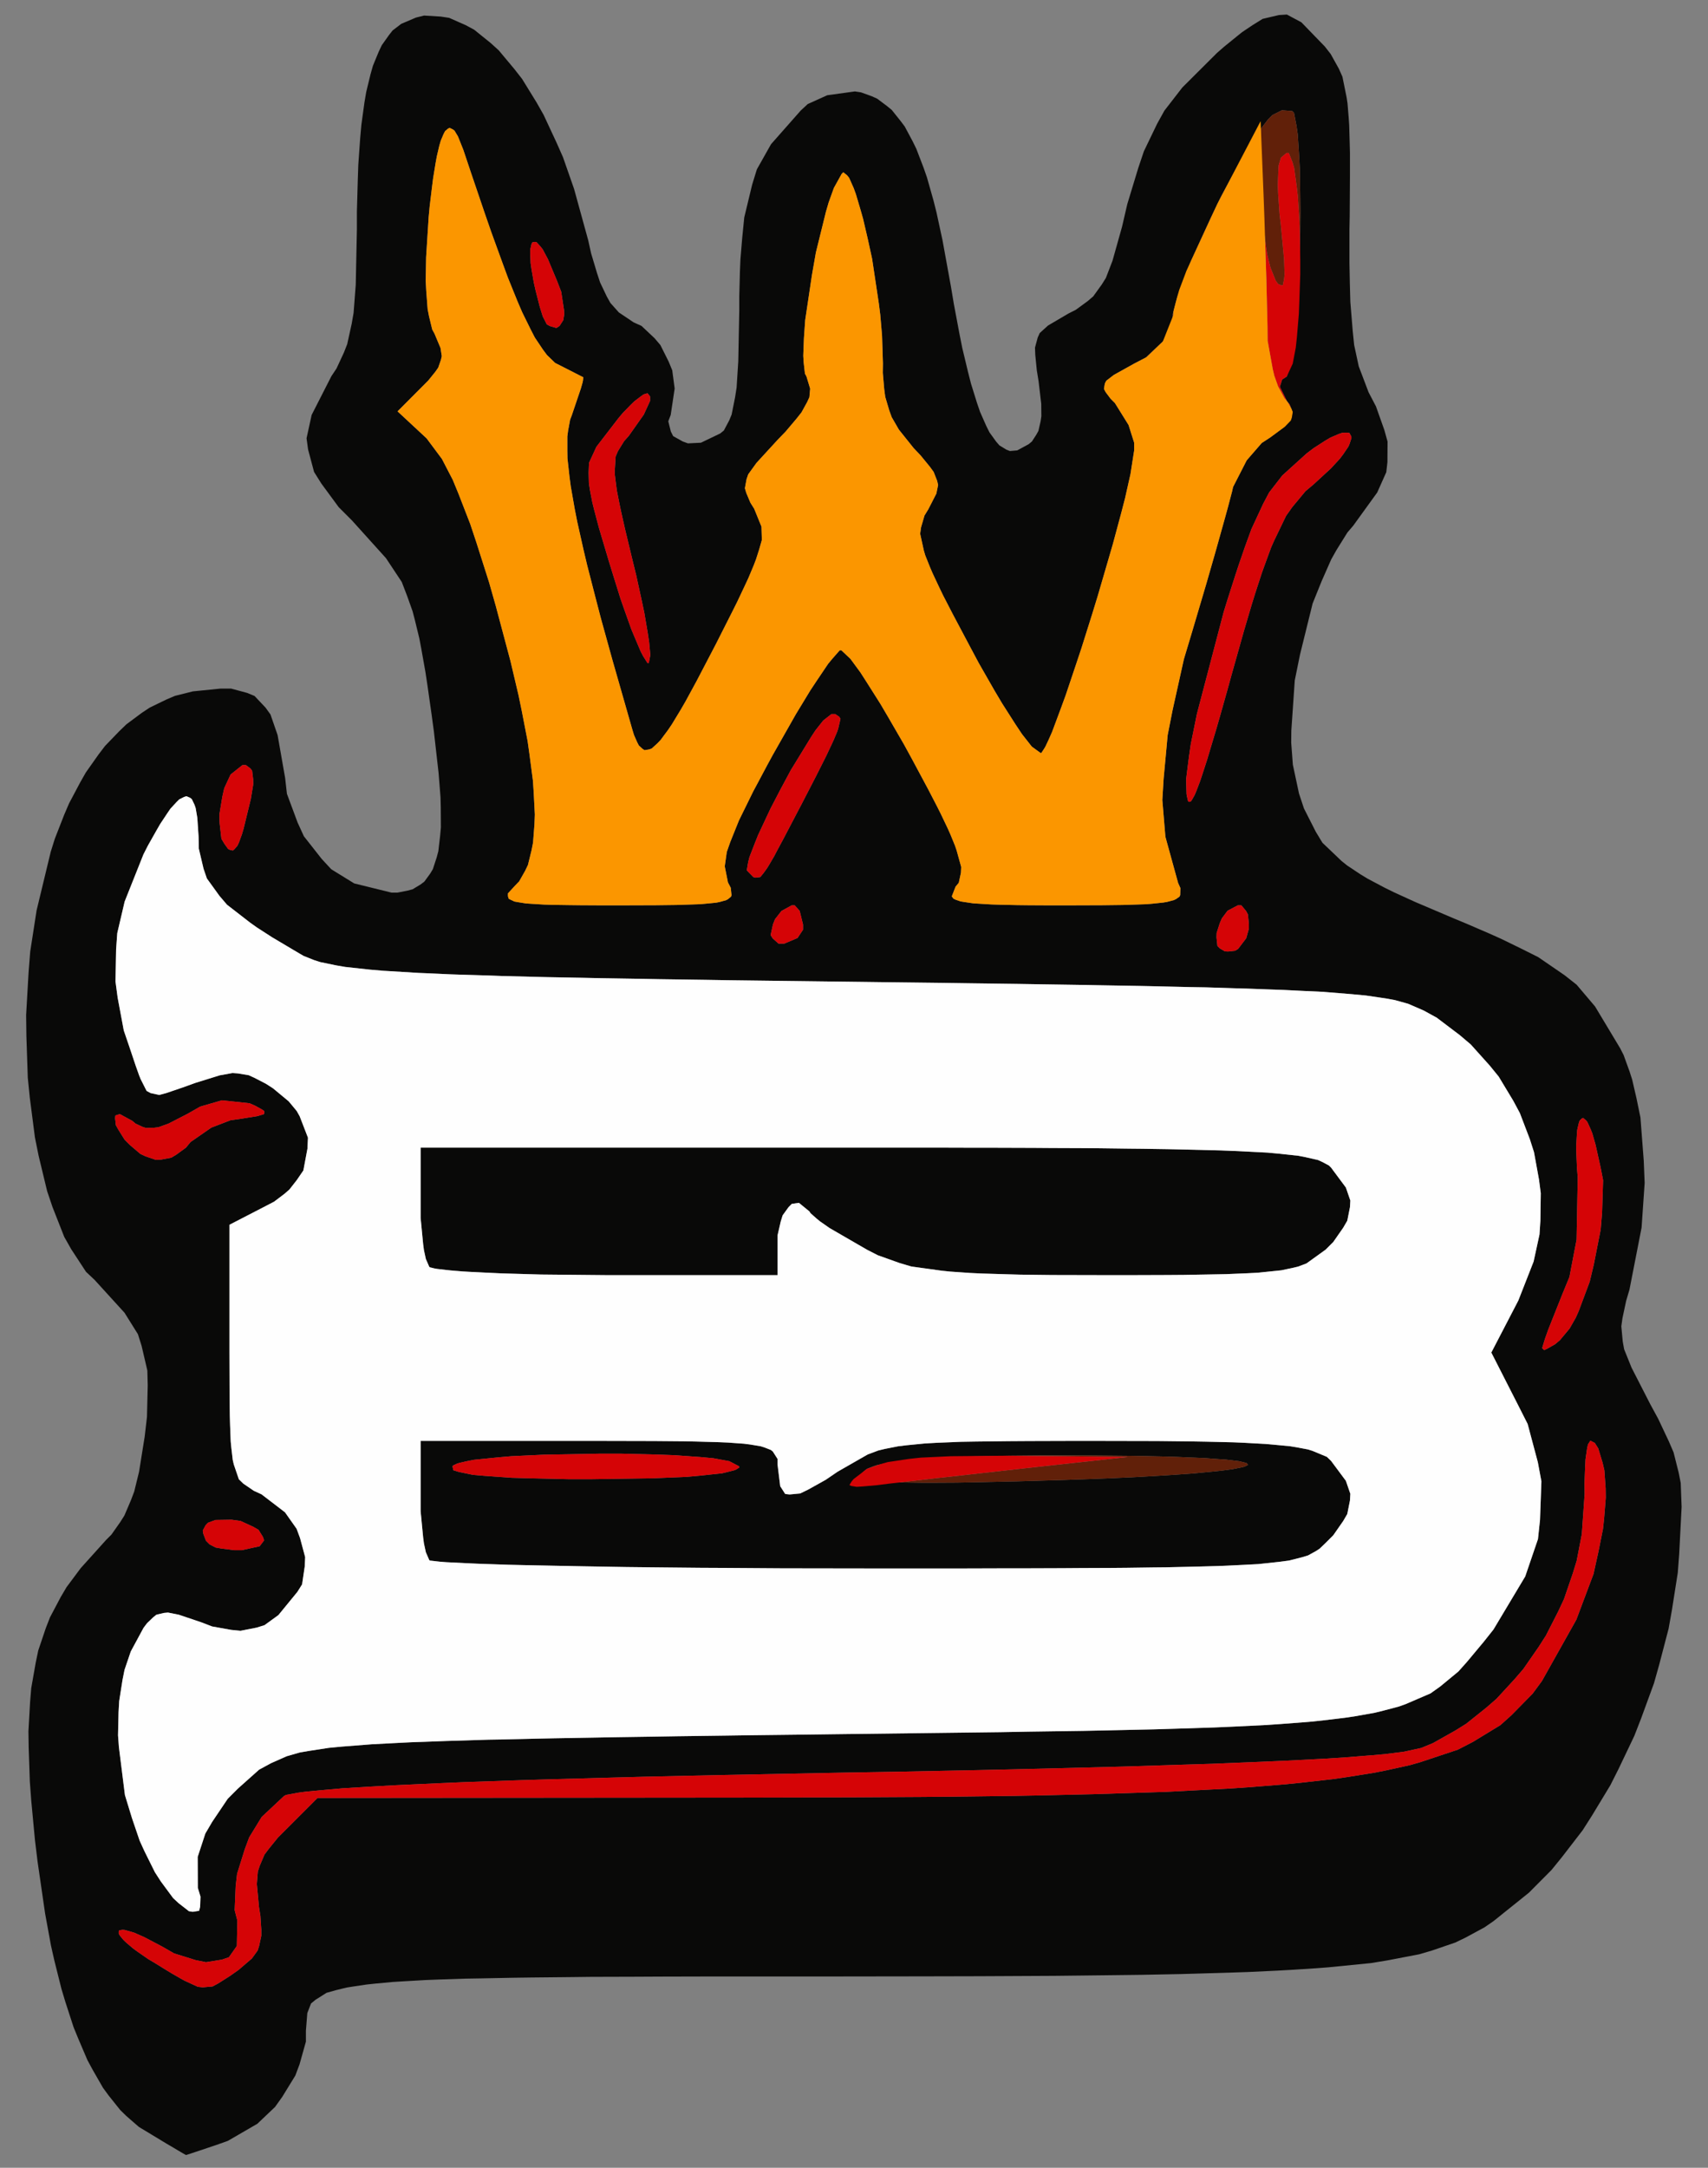
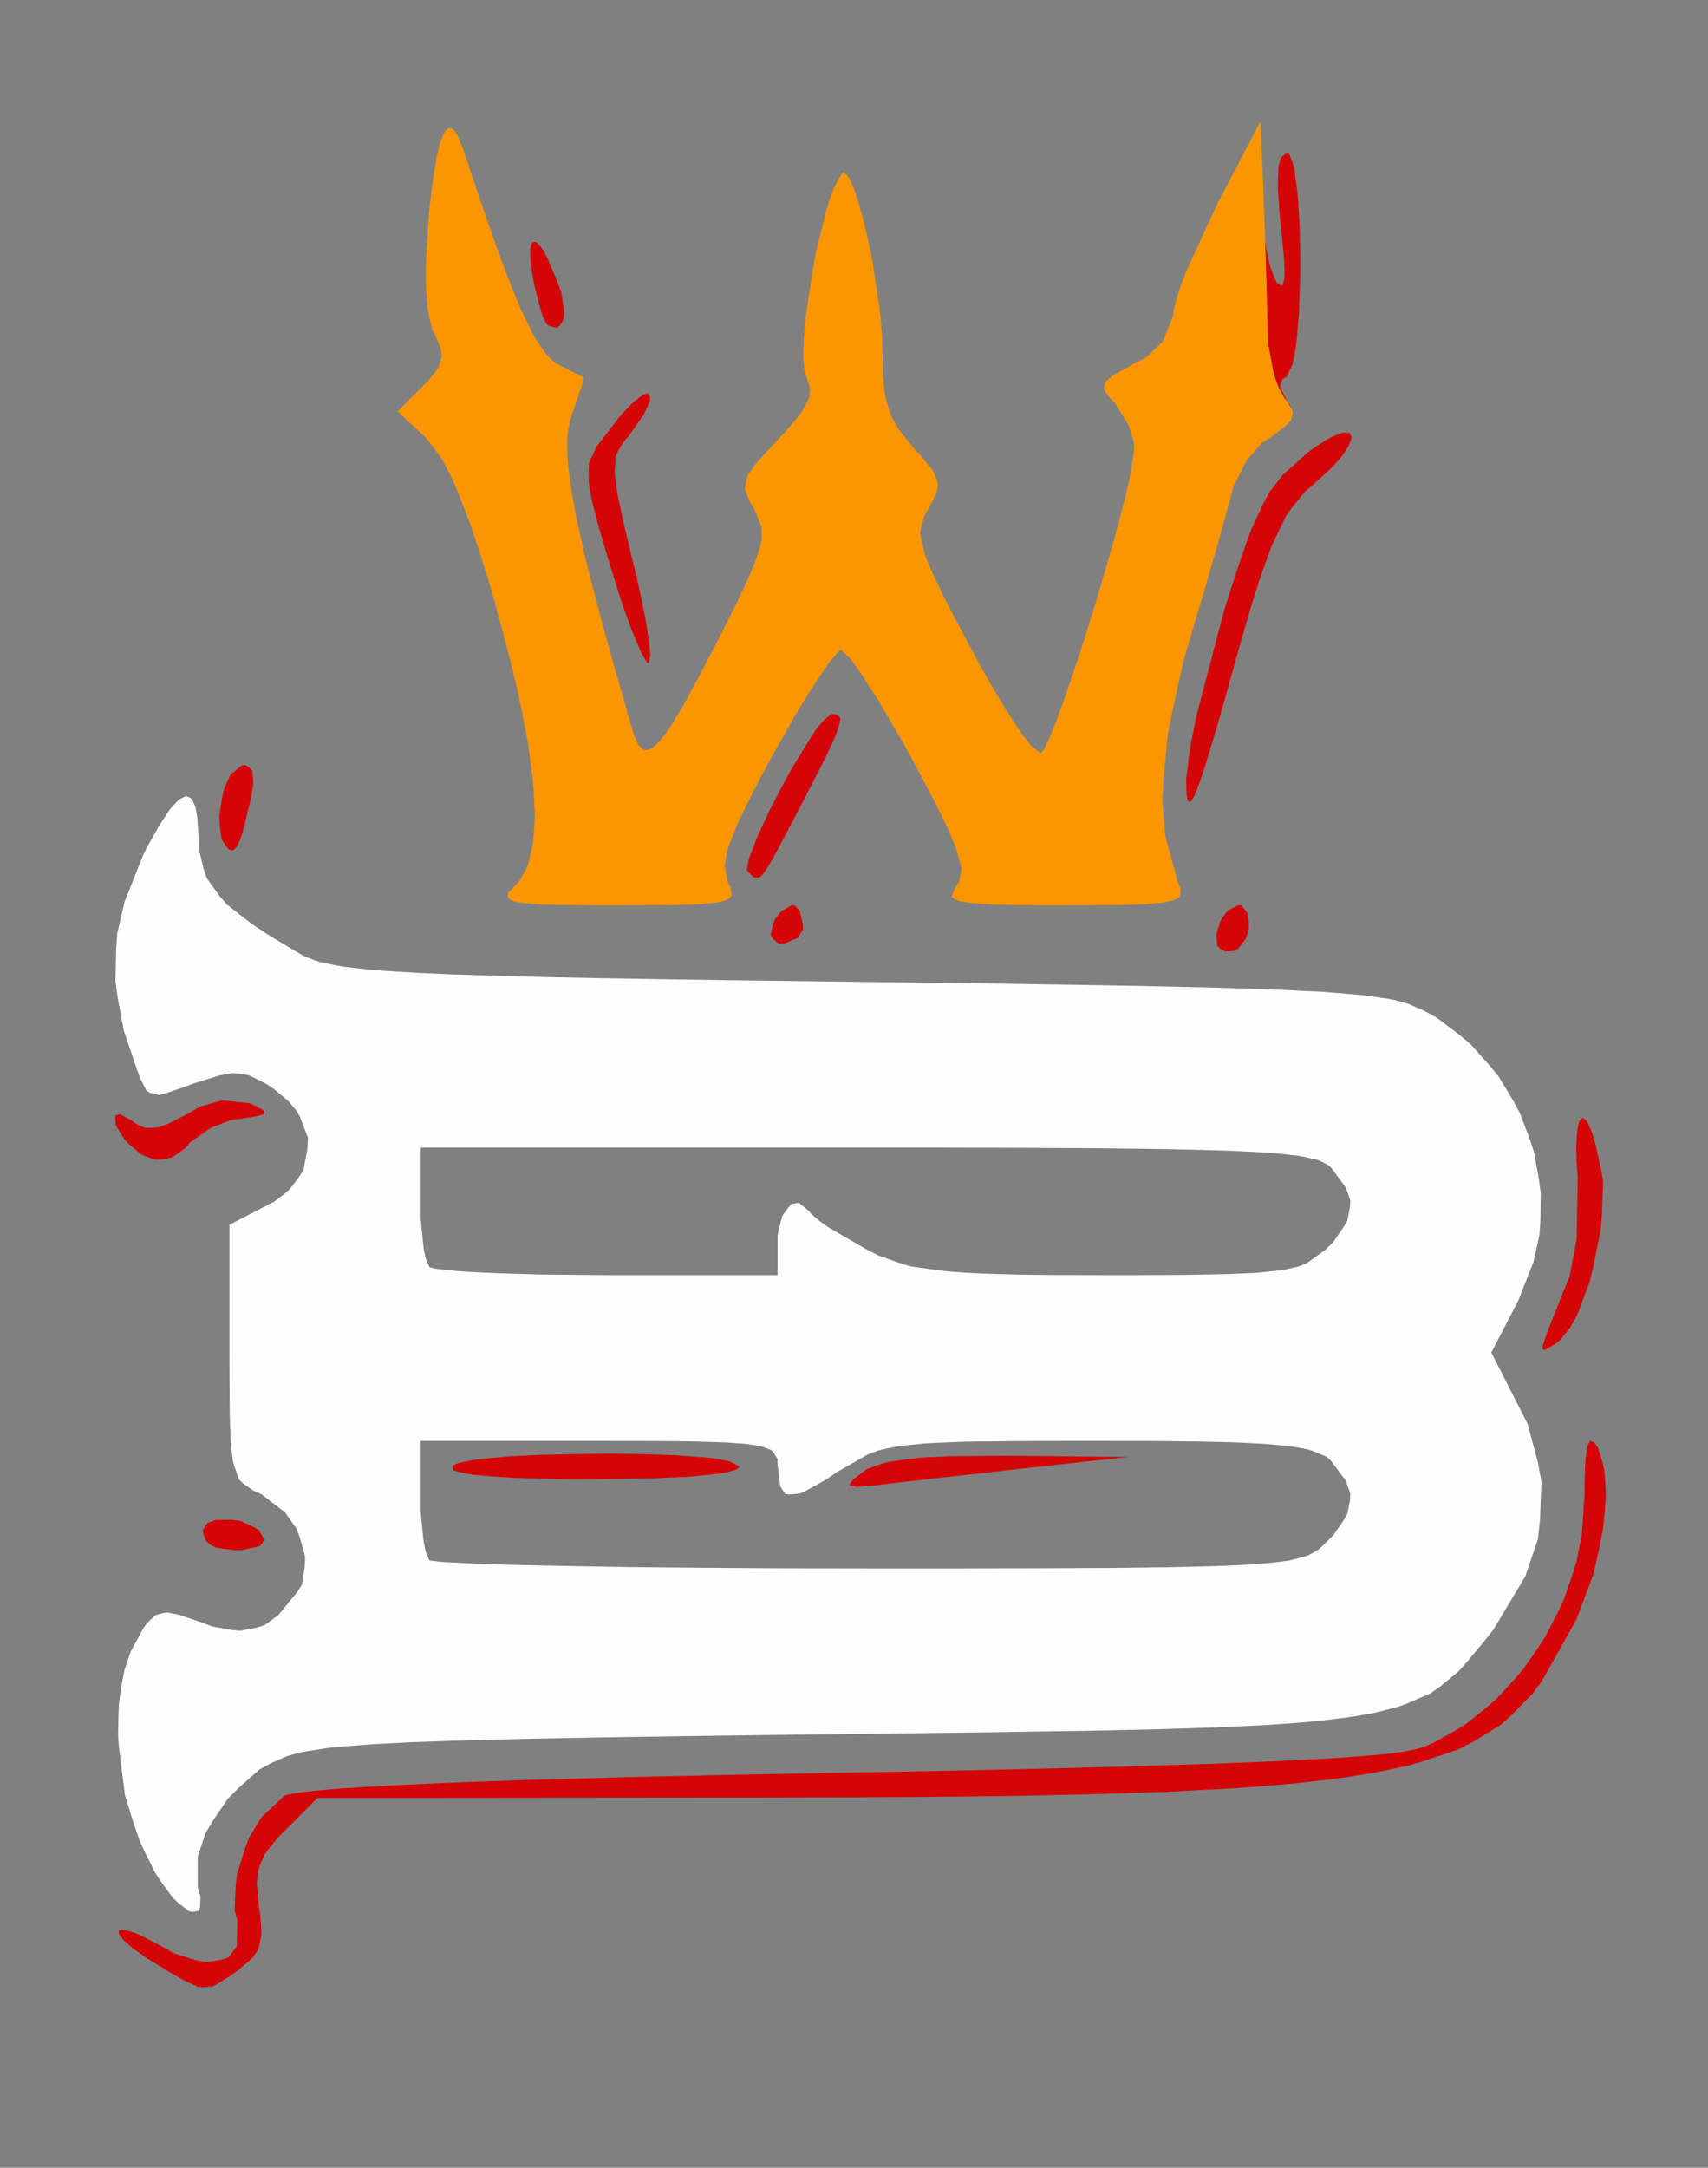
<svg xmlns="http://www.w3.org/2000/svg" width="134" height="170" viewBox="0 0 134 170">
  <rect x="0" y="0" width="134" height="170" fill="#808080" stroke="none" />
  <g>
-     <path d="M 102.10,1.75 L 103.94,3.65 L 104.40,4.24 L 105.04,5.39 L 105.32,6.02 L 105.65,7.65 L 105.72,8.12 L 105.81,9.23 L 105.85,9.82 L 105.89,11.24 L 105.91,11.99 L 105.91,13.78 L 105.89,16.96 L 105.87,17.97 L 105.87,19.77 L 105.87,20.64 L 105.90,22.19 L 105.94,23.68 L 106.13,25.99 L 106.24,27.06 L 106.60,28.73 L 107.37,30.76 L 107.95,31.87 L 108.61,33.73 L 108.86,34.63 L 108.85,36.24 L 108.76,37.03 L 108.05,38.62 L 106.17,41.22 L 105.71,41.76 L 104.85,43.14 L 104.44,43.87 L 103.69,45.57 L 102.98,47.33 L 101.99,51.34 L 101.58,53.36 L 101.31,57.30 L 101.30,58.24 L 101.43,59.97 L 101.91,62.22 L 102.30,63.40 L 103.23,65.23 L 103.75,66.09 L 105.26,67.53 L 105.70,67.88 L 106.74,68.57 L 107.30,68.91 L 108.64,69.62 L 109.35,69.97 L 111.04,70.74 L 114.00,72.00 L 115.06,72.44 L 116.89,73.23 L 117.76,73.62 L 119.26,74.35 L 120.68,75.06 L 122.75,76.48 L 123.69,77.22 L 125.14,78.93 L 127.11,82.21 L 127.38,82.74 L 127.84,84.01 L 128.05,84.66 L 128.39,86.13 L 128.70,87.64 L 128.96,91.04 L 129.03,92.77 L 128.79,96.27 L 127.84,101.13 L 127.58,102.01 L 127.29,103.37 L 127.20,104.01 L 127.31,105.20 L 127.42,105.81 L 128.00,107.25 L 129.47,110.12 L 130.09,111.26 L 130.93,113.04 L 131.30,113.90 L 131.70,115.49 L 131.86,116.30 L 131.93,118.18 L 131.74,121.87 L 131.63,123.33 L 131.17,126.26 L 130.91,127.72 L 130.16,130.59 L 129.76,132.01 L 128.75,134.77 L 128.22,136.13 L 126.98,138.73 L 126.34,140.00 L 124.90,142.38 L 124.16,143.54 L 122.54,145.64 L 121.72,146.65 L 119.95,148.43 L 117.17,150.66 L 116.46,151.15 L 114.96,151.96 L 114.17,152.34 L 112.33,152.97 L 111.34,153.26 L 108.89,153.73 L 107.56,153.95 L 104.23,154.28 L 103.33,154.35 L 101.31,154.48 L 100.26,154.54 L 97.93,154.65 L 96.72,154.69 L 94.04,154.77 L 92.65,154.81 L 89.59,154.87 L 88.01,154.89 L 84.53,154.93 L 82.73,154.95 L 78.80,154.97 L 76.77,154.98 L 72.36,154.99 L 65.15,155.00 L 62.63,155.00 L 58.03,155.00 L 55.81,155.00 L 51.79,155.01 L 49.84,155.02 L 46.35,155.03 L 44.67,155.05 L 41.68,155.08 L 40.24,155.10 L 37.71,155.15 L 36.50,155.17 L 34.38,155.24 L 33.37,155.28 L 31.64,155.38 L 30.82,155.43 L 29.43,155.56 L 28.77,155.63 L 27.69,155.79 L 27.19,155.87 L 26.37,156.07 L 25.62,156.28 L 24.75,156.83 L 24.40,157.12 L 24.11,157.87 L 24.00,159.25 L 24.00,160.11 L 23.50,161.89 L 23.17,162.77 L 22.15,164.43 L 21.58,165.23 L 20.19,166.55 L 17.88,167.89 L 17.01,168.20 L 15.61,168.67 L 15.31,168.77 L 14.89,168.91 L 14.60,169.00 L 14.59,169.00 L 14.32,168.85 L 14.15,168.75 L 13.63,168.44 L 13.05,168.10 L 11.43,167.12 L 10.90,166.80 L 9.91,165.94 L 9.43,165.47 L 8.52,164.33 L 8.08,163.73 L 7.26,162.30 L 6.86,161.56 L 6.13,159.85 L 5.77,158.97 L 5.13,157.00 L 4.82,155.97 L 4.26,153.73 L 4.00,152.58 L 3.54,150.07 L 2.95,146.01 L 2.74,144.28 L 2.45,141.19 L 2.34,139.70 L 2.25,137.05 L 2.23,135.77 L 2.36,133.49 L 2.45,132.39 L 2.80,130.40 L 3.00,129.44 L 3.59,127.69 L 3.92,126.84 L 4.76,125.25 L 5.22,124.47 L 6.33,122.98 L 8.32,120.77 L 8.74,120.35 L 9.43,119.37 L 9.76,118.85 L 10.28,117.63 L 10.53,116.97 L 10.91,115.42 L 11.35,112.67 L 11.53,111.12 L 11.59,108.64 L 11.56,107.48 L 11.11,105.55 L 10.82,104.63 L 9.77,102.95 L 7.42,100.37 L 6.75,99.74 L 5.59,97.97 L 5.04,97.00 L 4.12,94.66 L 3.70,93.42 L 3.03,90.64 L 2.74,89.20 L 2.34,86.10 L 2.18,84.52 L 2.07,81.25 L 2.05,79.60 L 2.24,76.28 L 2.37,74.63 L 2.87,71.40 L 3.98,66.80 L 4.30,65.78 L 5.03,63.91 L 5.42,63.00 L 6.29,61.36 L 6.74,60.57 L 7.73,59.17 L 8.24,58.50 L 9.35,57.35 L 9.92,56.80 L 11.13,55.90 L 11.75,55.49 L 13.07,54.85 L 13.73,54.57 L 15.13,54.22 L 17.31,54.00 L 18.13,54.00 L 19.39,54.34 L 19.97,54.58 L 20.83,55.49 L 21.22,56.03 L 21.78,57.65 L 22.37,61.01 L 22.51,62.25 L 23.35,64.51 L 23.84,65.58 L 25.24,67.36 L 25.99,68.17 L 27.79,69.28 L 30.71,70.00 L 31.19,70.00 L 31.99,69.84 L 32.37,69.74 L 33.00,69.36 L 33.29,69.14 L 33.75,68.51 L 33.96,68.16 L 34.26,67.24 L 34.39,66.75 L 34.53,65.54 L 34.59,64.89 L 34.58,63.35 L 34.56,62.53 L 34.41,60.63 L 34.04,57.36 L 33.86,56.03 L 33.54,53.78 L 33.38,52.72 L 33.06,50.92 L 32.90,50.07 L 32.55,48.63 L 32.37,47.94 L 31.95,46.76 L 31.52,45.64 L 30.28,43.77 L 27.60,40.80 L 26.57,39.77 L 25.21,37.92 L 24.64,37.01 L 24.17,35.25 L 24.05,34.37 L 24.45,32.54 L 26.00,29.50 L 26.40,28.90 L 26.98,27.65 L 27.24,26.99 L 27.59,25.40 L 27.74,24.54 L 27.91,22.33 L 28.00,18.00 L 28.00,16.60 L 28.07,14.11 L 28.11,12.92 L 28.26,10.81 L 28.35,9.80 L 28.59,8.05 L 28.73,7.22 L 29.07,5.82 L 29.26,5.15 L 29.71,4.06 L 29.95,3.55 L 30.51,2.76 L 30.80,2.39 L 31.48,1.87 L 32.63,1.38 L 33.27,1.22 L 34.58,1.30 L 35.24,1.40 L 36.55,1.98 L 37.20,2.33 L 38.49,3.37 L 39.13,3.95 L 40.35,5.41 L 40.96,6.19 L 42.10,8.04 L 42.65,9.01 L 43.67,11.20 L 44.17,12.33 L 45.04,14.82 L 46.15,18.85 L 46.37,19.85 L 46.84,21.42 L 47.08,22.15 L 47.61,23.26 L 47.89,23.76 L 48.55,24.50 L 49.71,25.28 L 50.33,25.56 L 51.35,26.52 L 51.81,27.06 L 52.46,28.36 L 52.74,29.04 L 52.93,30.47 L 52.62,32.54 L 52.43,33.04 L 52.63,33.84 L 52.81,34.20 L 53.56,34.62 L 53.97,34.77 L 54.99,34.72 L 56.51,33.99 L 56.79,33.76 L 57.21,32.97 L 57.40,32.51 L 57.67,31.16 L 57.79,30.39 L 57.92,28.34 L 58.00,24.33 L 58.00,23.23 L 58.05,21.28 L 58.09,20.34 L 58.23,18.66 L 58.39,17.05 L 59.01,14.48 L 59.38,13.28 L 60.49,11.31 L 62.82,8.67 L 63.37,8.16 L 64.90,7.47 L 67.07,7.17 L 67.54,7.24 L 68.40,7.55 L 68.82,7.74 L 69.58,8.31 L 69.96,8.62 L 70.64,9.47 L 70.98,9.92 L 71.59,11.06 L 71.89,11.67 L 72.45,13.13 L 72.72,13.90 L 73.23,15.70 L 73.47,16.65 L 73.94,18.82 L 74.61,22.50 L 74.83,23.82 L 75.27,26.16 L 75.49,27.27 L 75.95,29.19 L 76.18,30.09 L 76.65,31.60 L 76.89,32.30 L 77.38,33.41 L 77.63,33.91 L 78.15,34.63 L 78.41,34.93 L 78.95,35.26 L 79.23,35.37 L 79.81,35.32 L 80.71,34.83 L 80.96,34.62 L 81.31,34.08 L 81.47,33.79 L 81.64,33.04 L 81.70,32.64 L 81.69,31.67 L 81.48,29.89 L 81.34,29.03 L 81.22,27.81 L 81.20,27.26 L 81.41,26.48 L 81.57,26.12 L 82.22,25.53 L 83.82,24.59 L 84.41,24.29 L 85.34,23.61 L 85.77,23.24 L 86.44,22.31 L 86.76,21.80 L 87.28,20.45 L 88.03,17.78 L 88.44,16.01 L 89.30,13.18 L 89.74,11.87 L 90.78,9.71 L 91.35,8.68 L 92.76,6.86 L 95.48,4.15 L 96.03,3.67 L 96.99,2.89 L 97.45,2.52 L 98.27,1.97 L 99.06,1.48 L 100.34,1.18 L 100.96,1.14 M 124.58,113.28 L 124.51,113.62 L 124.39,114.44 L 124.36,115.04 L 124.31,116.34 L 124.32,117.16 L 124.10,120.31 L 123.70,122.39 L 123.39,123.40 L 122.70,125.41 L 122.25,126.37 L 121.28,128.27 L 120.71,129.16 L 119.51,130.89 L 118.82,131.69 L 117.41,133.22 L 116.63,133.90 L 115.03,135.18 L 114.18,135.71 L 112.42,136.70 L 111.50,137.08 L 110.16,137.37 L 108.68,137.56 L 107.65,137.65 L 105.38,137.83 L 103.94,137.92 L 100.86,138.08 L 99.01,138.16 L 95.10,138.32 L 92.82,138.39 L 88.06,138.54 L 85.35,138.61 L 79.71,138.75 L 76.56,138.82 L 70.03,138.95 L 66.42,139.01 L 56.69,139.20 L 50.78,139.33 L 48.12,139.40 L 43.00,139.54 L 40.74,139.61 L 36.41,139.76 L 34.55,139.84 L 31.04,140.00 L 29.59,140.08 L 26.91,140.24 L 25.88,140.33 L 24.04,140.50 L 23.44,140.58 L 22.45,140.76 L 22.28,140.85 L 20.53,142.49 L 19.55,144.09 L 19.20,145.03 L 18.60,146.95 L 18.49,147.91 L 18.41,149.80 L 18.62,150.61 L 18.58,152.61 L 17.96,153.49 L 17.41,153.68 L 16.16,153.88 L 15.36,153.72 L 13.66,153.19 L 12.70,152.64 L 11.31,151.91 L 10.56,151.58 L 10.28,151.49 L 9.77,151.35 L 9.61,151.34 L 9.35,151.38 L 9.32,151.46 L 9.32,151.65 L 9.41,151.80 L 9.68,152.13 L 9.91,152.35 L 10.44,152.80 L 10.81,153.07 L 11.62,153.63 L 12.14,153.94 L 13.08,154.52 L 13.46,154.75 L 14.19,155.17 L 14.48,155.33 L 15.52,155.81 L 15.92,155.85 L 16.68,155.78 L 17.11,155.55 L 18.04,154.96 L 18.71,154.49 L 19.76,153.59 L 20.21,152.97 L 20.33,152.60 L 20.50,151.81 L 20.50,151.32 L 20.43,150.25 L 20.32,149.56 L 20.15,147.75 L 20.23,146.76 L 20.38,146.31 L 20.75,145.44 L 21.08,145.00 L 21.81,144.10 L 22.34,143.57 L 24.91,141.00 L 58.20,140.97 L 66.89,140.95 L 72.23,140.92 L 74.68,140.90 L 79.45,140.84 L 81.63,140.80 L 85.86,140.70 L 87.79,140.64 L 91.53,140.52 L 93.22,140.43 L 96.50,140.26 L 97.98,140.16 L 100.84,139.93 L 102.12,139.80 L 104.60,139.52 L 105.70,139.36 L 107.83,139.02 L 108.78,138.83 L 110.60,138.43 L 111.41,138.20 L 114.38,137.21 L 115.56,136.60 L 117.71,135.29 L 118.59,134.50 L 120.24,132.82 L 120.97,131.83 L 123.67,127.02 L 125.02,123.43 L 125.41,121.66 L 125.76,119.91 L 125.85,119.08 L 125.98,117.46 L 125.97,116.72 L 125.87,115.31 L 125.73,114.71 L 125.39,113.59 L 125.12,113.16 L 124.77,112.98 M 14.44,62.50 L 14.06,62.69 L 13.84,62.91 L 13.37,63.42 L 13.11,63.80 L 12.56,64.63 L 12.25,65.17 L 11.60,66.32 L 11.25,67.01 L 9.78,70.70 L 9.20,73.18 L 9.11,74.44 L 9.06,76.97 L 9.23,78.24 L 9.71,80.81 L 10.15,82.10 L 10.64,83.56 L 10.91,84.32 L 11.03,84.62 L 11.50,85.55 L 11.81,85.72 L 12.49,85.87 L 13.05,85.72 L 14.34,85.28 L 15.34,84.92 L 17.24,84.33 L 18.24,84.15 L 18.67,84.18 L 19.51,84.32 L 19.95,84.52 L 20.86,84.99 L 21.42,85.35 L 22.65,86.37 L 23.28,87.13 L 23.51,87.54 L 24.16,89.22 L 24.12,90.08 L 23.80,91.79 L 23.28,92.55 L 22.70,93.29 L 22.32,93.62 L 21.50,94.24 L 21.00,94.50 L 18.00,96.05 L 18.00,106.05 L 18.01,109.27 L 18.03,111.02 L 18.05,111.73 L 18.10,113.04 L 18.15,113.55 L 18.26,114.49 L 18.34,114.84 L 18.74,116.01 L 19.09,116.35 L 19.91,116.91 L 20.52,117.19 L 22.36,118.60 L 23.27,119.89 L 23.54,120.62 L 23.94,122.11 L 23.91,122.83 L 23.70,124.25 L 23.33,124.84 L 21.84,126.66 L 20.75,127.45 L 20.14,127.64 L 18.87,127.89 L 18.15,127.82 L 16.64,127.55 L 15.78,127.22 L 14.03,126.63 L 13.18,126.46 L 12.86,126.49 L 12.27,126.63 L 12.02,126.83 L 11.53,127.30 L 11.26,127.66 L 10.26,129.51 L 9.77,130.95 L 9.61,131.75 L 9.35,133.41 L 9.30,134.29 L 9.26,136.09 L 9.33,137.02 L 9.80,140.77 L 10.35,142.57 L 10.96,144.36 L 11.34,145.19 L 12.15,146.82 L 12.62,147.55 L 13.58,148.85 L 14.01,149.25 L 14.82,149.88 L 15.12,149.93 L 15.62,149.85 L 15.70,149.54 L 15.73,148.74 L 15.52,148.05 L 15.51,145.62 L 16.11,143.79 L 16.65,142.87 L 17.87,141.06 L 18.66,140.27 L 20.33,138.78 L 21.27,138.27 L 22.49,137.73 L 23.53,137.43 L 24.24,137.31 L 25.80,137.07 L 26.85,136.97 L 29.17,136.79 L 30.70,136.71 L 32.29,136.63 L 33.19,136.60 L 35.07,136.53 L 36.13,136.50 L 38.33,136.43 L 39.55,136.41 L 42.09,136.35 L 43.50,136.32 L 46.42,136.27 L 48.03,136.24 L 51.35,136.19 L 53.17,136.16 L 56.93,136.11 L 58.98,136.08 L 63.20,136.03 L 65.50,136.00 L 73.61,135.90 L 78.50,135.84 L 80.71,135.80 L 84.96,135.74 L 86.87,135.70 L 90.54,135.62 L 92.17,135.57 L 95.30,135.47 L 96.68,135.41 L 99.34,135.28 L 100.50,135.20 L 102.72,135.03 L 103.69,134.93 L 105.53,134.71 L 106.33,134.59 L 107.85,134.32 L 108.50,134.16 L 109.75,133.83 L 110.28,133.64 L 112.23,132.80 L 112.99,132.26 L 114.42,131.08 L 115.08,130.34 L 116.40,128.76 L 117.17,127.79 L 119.66,123.63 L 120.66,120.70 L 120.82,119.20 L 120.93,116.17 L 120.65,114.67 L 119.85,111.67 L 119.11,110.21 L 117.00,106.07 L 119.12,101.99 L 120.32,98.93 L 120.78,96.81 L 120.85,95.73 L 120.88,93.57 L 120.74,92.50 L 120.35,90.36 L 120.02,89.33 L 119.24,87.29 L 118.72,86.32 L 117.58,84.43 L 116.88,83.57 L 115.39,81.91 L 114.53,81.18 L 112.72,79.81 L 111.70,79.25 L 110.48,78.72 L 109.44,78.43 L 108.73,78.30 L 107.16,78.07 L 106.10,77.97 L 103.77,77.78 L 102.24,77.71 L 100.64,77.63 L 99.74,77.60 L 97.86,77.53 L 96.80,77.50 L 94.60,77.43 L 93.38,77.41 L 90.84,77.35 L 89.43,77.32 L 86.52,77.27 L 84.91,77.24 L 81.60,77.19 L 79.78,77.16 L 76.03,77.11 L 73.99,77.08 L 69.78,77.03 L 67.50,77.00 L 61.05,76.92 L 57.09,76.87 L 55.28,76.84 L 51.77,76.79 L 50.17,76.76 L 47.07,76.71 L 45.67,76.68 L 42.95,76.63 L 41.73,76.60 L 39.36,76.54 L 38.31,76.50 L 36.27,76.44 L 35.37,76.41 L 33.63,76.33 L 32.87,76.30 L 30.07,76.13 L 29.01,76.04 L 27.09,75.83 L 26.39,75.71 L 25.13,75.45 L 24.66,75.30 L 23.83,74.97 L 23.50,74.78 L 21.36,73.51 L 20.15,72.73 L 19.63,72.36 L 17.81,70.95 L 17.22,70.26 L 16.23,68.89 L 15.97,68.13 L 15.60,66.56 L 15.58,65.62 L 15.48,64.13 L 15.35,63.37 L 15.26,63.11 L 15.05,62.67 L 14.91,62.56 L 14.62,62.44 M 51.31,113.01 L 53.67,113.03 L 54.63,113.05 L 56.41,113.10 L 57.10,113.13 L 58.37,113.22 L 58.84,113.28 L 59.68,113.42 L 59.97,113.51 L 60.48,113.71 L 60.63,113.83 L 61.00,114.41 L 61.00,114.83 L 61.21,116.55 L 61.60,117.16 L 61.95,117.20 L 62.78,117.12 L 63.40,116.82 L 64.78,116.05 L 65.72,115.41 L 68.08,114.06 L 68.91,113.75 L 69.41,113.63 L 70.47,113.42 L 71.14,113.34 L 72.56,113.20 L 73.45,113.15 L 75.38,113.07 L 76.58,113.05 L 79.14,113.02 L 80.71,113.01 L 84.06,113.00 L 86.07,113.00 L 90.80,113.01 L 93.49,113.04 L 94.63,113.06 L 96.77,113.11 L 97.66,113.15 L 99.31,113.24 L 99.98,113.30 L 101.23,113.42 L 101.72,113.50 L 102.62,113.67 L 102.97,113.78 L 104.10,114.25 L 104.43,114.57 L 105.59,116.13 L 105.94,117.15 L 105.91,117.67 L 105.70,118.73 L 105.38,119.28 L 104.60,120.40 L 104.00,121.00 L 103.53,121.45 L 103.24,121.64 L 102.62,121.98 L 102.16,122.12 L 101.14,122.38 L 100.39,122.48 L 98.71,122.66 L 97.55,122.72 L 96.33,122.78 L 95.62,122.81 L 94.13,122.85 L 93.28,122.87 L 91.50,122.91 L 90.49,122.92 L 88.39,122.95 L 87.21,122.96 L 84.75,122.97 L 83.38,122.98 L 80.53,122.99 L 78.96,122.99 L 75.70,123.00 L 73.90,123.00 L 70.20,123.00 L 68.17,123.00 L 61.36,122.99 L 57.02,122.96 L 54.98,122.95 L 50.99,122.91 L 49.17,122.89 L 45.64,122.83 L 44.08,122.80 L 41.09,122.74 L 39.84,122.71 L 37.49,122.63 L 36.60,122.59 L 34.99,122.51 L 34.49,122.47 L 33.71,122.38 L 33.67,122.33 L 33.41,121.73 L 33.26,121.04 L 33.20,120.59 L 33.00,118.52 L 33.00,113.00 L 47.00,113.00 M 16.91,119.20 L 16.31,119.42 L 16.14,119.60 L 15.91,120.02 L 15.95,120.28 L 16.16,120.83 L 16.45,121.12 L 16.92,121.36 L 17.38,121.44 L 18.40,121.57 L 18.96,121.57 L 20.37,121.26 L 20.72,120.80 L 20.63,120.53 L 20.28,119.97 L 19.86,119.73 L 18.88,119.28 L 18.17,119.18 M 79.25,114.16 L 78.21,114.18 L 76.21,114.22 L 75.33,114.25 L 73.66,114.33 L 72.94,114.37 L 71.58,114.47 L 71.02,114.53 L 69.97,114.66 L 69.55,114.74 L 68.79,114.90 L 68.52,114.99 L 68.04,115.18 L 67.90,115.28 L 67.63,115.51 L 67.60,115.61 L 67.59,115.79 L 67.70,115.87 L 67.99,116.01 L 68.26,116.06 L 68.88,116.16 L 69.33,116.19 L 70.32,116.25 L 70.97,116.26 L 72.36,116.28 L 73.22,116.28 L 75.06,116.27 L 76.15,116.25 L 78.46,116.20 L 79.81,116.17 L 83.53,116.06 L 85.80,115.98 L 86.83,115.94 L 88.83,115.85 L 89.73,115.80 L 91.45,115.70 L 92.20,115.65 L 93.63,115.55 L 94.24,115.49 L 95.38,115.38 L 95.84,115.33 L 96.68,115.22 L 96.98,115.16 L 97.52,115.05 L 97.67,115.00 L 97.90,114.89 L 97.89,114.84 L 97.80,114.74 L 97.63,114.69 L 97.21,114.59 L 96.88,114.55 L 96.13,114.46 L 95.63,114.43 L 94.55,114.35 L 93.88,114.32 L 92.46,114.26 L 91.62,114.23 L 89.84,114.19 L 88.82,114.17 L 86.70,114.15 L 85.50,114.14 L 81.59,114.14 M 47.06,114.00 L 42.68,114.08 L 40.11,114.20 L 39.08,114.29 L 37.19,114.48 L 36.58,114.60 L 36.02,114.73 L 35.84,114.79 L 35.54,114.93 L 35.50,115.00 L 35.57,115.30 L 35.99,115.43 L 37.10,115.66 L 38.03,115.74 L 40.13,115.89 L 41.53,115.93 L 44.58,116.00 L 46.44,116.00 L 51.22,115.93 L 53.86,115.82 L 54.86,115.73 L 56.65,115.54 L 57.18,115.41 L 57.65,115.29 L 57.79,115.22 L 58.00,115.08 L 58.00,115.00 L 57.22,114.59 L 55.97,114.36 L 55.01,114.27 L 52.90,114.12 L 51.56,114.07 L 48.72,114.00 M 124.11,87.71 L 123.93,87.88 L 123.86,88.09 L 123.74,88.61 L 123.71,89.00 L 123.66,89.86 L 123.67,90.41 L 123.72,91.61 L 123.78,92.33 L 123.69,97.21 L 123.13,100.14 L 122.61,101.40 L 121.47,104.26 L 121.21,104.99 L 121.13,105.25 L 121.00,105.68 L 121.00,105.74 L 121.15,105.88 L 121.40,105.76 L 122.00,105.42 L 122.38,105.10 L 123.14,104.19 L 123.63,103.33 L 123.86,102.81 L 124.72,100.51 L 125.04,99.17 L 125.58,96.43 L 125.69,95.11 L 125.77,92.56 L 125.58,91.58 L 125.18,89.78 L 124.92,88.87 L 124.79,88.55 L 124.54,88.00 L 124.43,87.86 L 124.20,87.67 M 73.34,90.00 L 76.65,90.01 L 78.17,90.01 L 81.13,90.02 L 82.48,90.03 L 85.09,90.04 L 86.27,90.05 L 88.56,90.08 L 89.60,90.09 L 91.59,90.12 L 92.48,90.14 L 95.78,90.22 L 97.07,90.27 L 99.42,90.39 L 100.30,90.47 L 101.87,90.64 L 102.43,90.75 L 103.40,90.97 L 103.71,91.11 L 104.26,91.40 L 104.43,91.57 L 105.59,93.13 L 105.94,94.15 L 105.91,94.67 L 105.70,95.73 L 105.38,96.28 L 104.60,97.40 L 104.00,98.00 L 102.50,99.08 L 101.84,99.33 L 101.42,99.43 L 100.52,99.62 L 99.94,99.68 L 98.68,99.81 L 97.89,99.85 L 96.20,99.92 L 95.15,99.94 L 92.91,99.98 L 91.55,99.99 L 88.67,100.00 L 86.96,100.00 L 82.54,99.99 L 80.04,99.96 L 78.98,99.93 L 76.98,99.87 L 76.13,99.83 L 74.54,99.72 L 73.87,99.65 L 71.49,99.32 L 70.58,99.05 L 68.87,98.44 L 68.03,98.01 L 65.09,96.31 L 64.33,95.78 L 64.05,95.55 L 63.59,95.14 L 63.50,95.00 L 62.68,94.33 L 62.12,94.41 L 61.87,94.66 L 61.40,95.31 L 61.25,95.80 L 61.00,96.89 L 61.00,100.00 L 47.67,100.00 L 42.44,99.95 L 39.32,99.86 L 38.05,99.80 L 36.84,99.74 L 36.32,99.71 L 35.36,99.63 L 34.98,99.59 L 34.29,99.51 L 34.07,99.47 L 33.71,99.38 L 33.67,99.33 L 33.41,98.73 L 33.26,98.04 L 33.20,97.59 L 33.00,95.52 L 33.00,90.00 L 67.93,90.00 M 15.71,86.78 L 14.71,87.35 L 13.23,88.11 L 12.43,88.40 L 12.09,88.44 L 11.46,88.46 L 11.18,88.37 L 10.64,88.12 L 10.38,87.90 L 9.40,87.37 L 9.05,87.48 L 9.03,87.70 L 9.09,88.24 L 9.29,88.60 L 9.78,89.38 L 10.20,89.80 L 11.01,90.49 L 11.41,90.68 L 12.23,90.96 L 12.63,90.94 L 13.43,90.79 L 13.82,90.56 L 14.59,90.00 L 14.95,89.56 L 16.58,88.43 L 18.09,87.85 L 18.82,87.75 L 20.19,87.53 L 20.69,87.38 L 20.74,87.30 L 20.72,87.12 L 20.52,86.99 L 20.01,86.71 L 19.58,86.52 L 17.41,86.29 M 97.11,71.00 L 96.31,71.42 L 95.86,72.02 L 95.70,72.39 L 95.45,73.17 L 95.44,73.52 L 95.51,74.18 L 95.71,74.38 L 96.10,74.61 L 96.36,74.62 L 96.90,74.56 L 97.14,74.41 L 97.77,73.58 L 97.98,72.83 L 97.98,72.44 L 97.90,71.70 L 97.75,71.43 L 97.39,71.00 M 62.11,71.00 L 61.31,71.44 L 60.80,72.09 L 60.64,72.50 L 60.46,73.33 L 60.62,73.59 L 61.08,74.00 L 61.53,74.00 L 62.57,73.56 L 63.00,72.91 L 63.00,72.50 L 62.74,71.44 L 62.35,71.00 M 99.83,9.02 L 99.48,9.37 L 98.58,10.54 L 97.85,11.67 L 97.45,12.36 L 95.79,15.42 L 94.98,17.10 L 93.43,20.47 L 92.88,21.87 L 92.39,23.20 L 92.24,23.73 L 92.00,24.67 L 92.00,24.95 L 91.79,25.88 L 91.44,26.52 L 91.18,26.83 L 89.89,28.04 L 88.97,28.52 L 87.39,29.40 L 86.79,29.86 L 86.68,30.08 L 86.61,30.50 L 86.74,30.75 L 87.13,31.27 L 87.47,31.61 L 88.54,33.33 L 88.98,34.72 L 88.98,35.32 L 88.69,37.18 L 88.27,39.05 L 87.97,40.21 L 87.31,42.66 L 86.92,44.00 L 86.12,46.74 L 85.70,48.11 L 84.84,50.84 L 84.42,52.10 L 83.60,54.54 L 83.23,55.55 L 82.54,57.40 L 82.27,58.01 L 82.01,58.56 L 81.90,58.74 L 81.71,59.03 L 81.65,59.06 L 80.95,58.55 L 80.18,57.57 L 79.68,56.82 L 78.62,55.16 L 78.02,54.15 L 76.79,52.00 L 76.15,50.80 L 74.76,48.18 L 74.00,46.71 L 73.70,46.09 L 73.16,44.94 L 72.95,44.45 L 72.59,43.55 L 72.48,43.18 L 72.19,41.86 L 72.26,41.36 L 72.53,40.43 L 72.83,39.94 L 73.46,38.71 L 73.60,38.03 L 73.52,37.70 L 73.25,37.01 L 72.95,36.60 L 72.23,35.72 L 71.68,35.14 L 70.52,33.69 L 69.96,32.72 L 69.77,32.20 L 69.45,31.12 L 69.37,30.51 L 69.26,29.24 L 69.27,28.50 L 69.20,26.31 L 69.06,24.68 L 68.95,23.81 L 68.42,20.29 L 68.07,18.69 L 67.71,17.15 L 67.52,16.48 L 67.15,15.23 L 66.98,14.76 L 66.62,13.95 L 66.46,13.75 L 66.16,13.51 L 66.03,13.64 L 65.42,14.74 L 65.01,15.88 L 64.80,16.60 L 64.01,19.80 L 63.70,21.57 L 63.17,25.11 L 63.07,26.55 L 63.02,27.90 L 63.05,28.41 L 63.15,29.30 L 63.27,29.52 L 63.56,30.48 L 63.50,31.15 L 63.32,31.54 L 62.88,32.34 L 62.50,32.82 L 61.63,33.85 L 61.02,34.48 L 59.35,36.30 L 58.70,37.20 L 58.57,37.58 L 58.44,38.29 L 58.55,38.66 L 58.87,39.42 L 59.17,39.90 L 59.74,41.30 L 59.77,42.35 L 59.56,43.09 L 59.31,43.87 L 59.13,44.34 L 58.71,45.34 L 58.43,45.94 L 57.83,47.21 L 57.45,47.97 L 56.64,49.57 L 56.16,50.52 L 54.65,53.41 L 53.78,55.01 L 53.41,55.65 L 52.70,56.82 L 52.40,57.26 L 51.82,58.04 L 51.58,58.29 L 51.13,58.70 L 50.93,58.77 L 50.57,58.83 L 50.41,58.73 L 50.12,58.46 L 49.99,58.21 L 49.74,57.64 L 49.62,57.25 L 48.04,51.73 L 47.14,48.48 L 46.77,47.06 L 46.07,44.34 L 45.79,43.16 L 45.29,40.93 L 45.10,39.97 L 44.78,38.15 L 44.68,37.39 L 44.52,35.95 L 44.51,35.35 L 44.51,34.23 L 44.57,33.77 L 44.73,32.91 L 44.86,32.57 L 45.57,30.47 L 45.71,29.98 L 45.74,29.82 L 45.76,29.58 L 45.73,29.57 L 43.55,28.46 L 42.91,27.84 L 42.59,27.41 L 41.96,26.47 L 41.64,25.85 L 40.97,24.49 L 40.60,23.63 L 39.85,21.78 L 39.43,20.64 L 38.54,18.19 L 38.03,16.72 L 36.97,13.60 L 36.35,11.75 L 35.93,10.70 L 35.66,10.25 L 35.53,10.15 L 35.28,10.03 L 35.16,10.08 L 34.92,10.28 L 34.80,10.51 L 34.58,11.03 L 34.47,11.41 L 34.27,12.26 L 34.17,12.81 L 33.98,13.98 L 33.89,14.69 L 33.71,16.18 L 33.63,17.04 L 33.43,20.18 L 33.40,22.02 L 33.44,22.80 L 33.55,24.25 L 33.66,24.81 L 33.91,25.84 L 34.09,26.17 L 34.56,27.29 L 34.66,27.93 L 34.59,28.23 L 34.38,28.83 L 34.15,29.16 L 33.60,29.84 L 31.19,32.26 L 33.47,34.38 L 34.67,35.99 L 35.52,37.63 L 35.97,38.72 L 36.89,41.09 L 37.38,42.56 L 38.37,45.67 L 38.89,47.50 L 40.05,51.85 L 40.68,54.52 L 40.93,55.73 L 41.39,58.10 L 41.54,59.16 L 41.81,61.22 L 41.87,62.13 L 41.96,63.88 L 41.93,64.64 L 41.82,66.08 L 41.70,66.69 L 41.42,67.83 L 41.20,68.29 L 40.73,69.12 L 40.43,69.43 L 39.85,70.06 L 39.85,70.28 L 39.91,70.48 L 40.04,70.55 L 40.36,70.70 L 40.64,70.75 L 41.26,70.85 L 41.71,70.88 L 42.69,70.94 L 43.32,70.96 L 44.70,70.98 L 45.55,70.99 L 47.37,71.00 L 48.46,71.00 L 51.44,70.99 L 53.06,70.97 L 53.71,70.95 L 54.91,70.91 L 55.37,70.87 L 56.19,70.79 L 56.48,70.73 L 56.98,70.59 L 57.12,70.51 L 57.36,70.31 L 57.39,70.19 L 57.33,69.62 L 57.11,69.20 L 56.86,67.94 L 57.02,66.81 L 57.29,66.04 L 57.97,64.35 L 58.52,63.23 L 59.10,62.05 L 59.46,61.38 L 60.20,59.99 L 60.63,59.20 L 62.44,56.01 L 63.57,54.15 L 64.06,53.41 L 64.97,52.06 L 65.31,51.65 L 65.88,51.00 L 66.01,51.00 L 66.72,51.67 L 67.50,52.73 L 68.00,53.51 L 69.07,55.20 L 69.67,56.22 L 70.91,58.36 L 71.55,59.53 L 72.82,61.90 L 73.53,63.27 L 73.82,63.85 L 74.35,64.96 L 74.56,65.43 L 74.92,66.31 L 75.05,66.69 L 75.41,67.99 L 75.39,68.44 L 75.22,69.23 L 74.97,69.53 L 74.67,70.30 L 74.81,70.48 L 74.98,70.56 L 75.36,70.69 L 75.67,70.74 L 76.34,70.84 L 76.80,70.87 L 77.80,70.93 L 78.44,70.95 L 79.81,70.98 L 80.65,70.99 L 82.43,71.00 L 83.48,71.00 L 86.45,70.99 L 88.08,70.97 L 88.74,70.95 L 89.95,70.91 L 90.41,70.87 L 91.26,70.78 L 91.56,70.73 L 92.09,70.59 L 92.26,70.51 L 92.53,70.32 L 92.59,70.20 L 92.61,69.65 L 92.43,69.25 L 91.43,65.62 L 91.19,62.74 L 91.29,61.09 L 91.61,57.64 L 91.99,55.71 L 92.88,51.70 L 93.54,49.50 L 94.63,45.82 L 95.30,43.49 L 95.59,42.46 L 96.13,40.53 L 96.33,39.80 L 96.67,38.51 L 96.74,38.19 L 97.81,36.10 L 98.99,34.74 L 99.65,34.31 L 100.72,33.51 L 101.17,33.03 L 101.27,32.81 L 101.40,32.37 L 101.35,32.15 L 101.17,31.70 L 100.97,31.46 L 100.41,30.33 L 100.59,29.76 L 100.95,29.53 L 101.33,28.48 L 101.55,27.09 L 101.64,26.14 L 101.80,24.09 L 101.86,22.93 L 101.96,20.51 L 101.99,19.27 L 102.02,16.77 L 102.01,15.59 L 101.98,13.30 L 101.93,12.33 L 101.81,10.52 L 101.72,9.89 L 101.52,8.85 L 101.38,8.71 L 100.57,8.65 M 65.23,56.00 L 64.59,56.50 L 63.98,57.27 L 63.62,57.82 L 62.04,60.40 L 61.24,61.89 L 60.46,63.39 L 60.12,64.11 L 59.47,65.50 L 59.23,66.10 L 58.80,67.21 L 58.70,67.60 L 58.59,68.25 L 58.68,68.35 L 59.10,68.78 L 59.28,68.83 L 59.65,68.78 L 59.91,68.46 L 60.19,68.07 L 60.36,67.79 L 60.74,67.14 L 60.97,66.70 L 61.48,65.75 L 61.80,65.14 L 62.48,63.84 L 62.90,63.04 L 64.00,60.91 L 64.59,59.74 L 64.83,59.26 L 65.25,58.37 L 65.41,58.02 L 65.68,57.38 L 65.76,57.14 L 65.94,56.37 L 65.84,56.21 L 65.53,56.00 M 19.02,60.00 L 18.09,60.74 L 17.59,61.82 L 17.44,62.49 L 17.21,63.89 L 17.23,64.54 L 17.37,65.78 L 17.61,66.18 L 17.89,66.57 L 18.02,66.64 L 18.27,66.70 L 18.39,66.60 L 18.63,66.32 L 18.75,66.06 L 18.98,65.43 L 19.11,64.99 L 19.68,62.65 L 19.87,61.50 L 19.86,61.11 L 19.78,60.44 L 19.64,60.26 L 19.29,60.00 M 105.31,33.94 L 105.02,34.04 L 104.37,34.32 L 103.95,34.57 L 103.05,35.15 L 102.51,35.56 L 100.60,37.29 L 99.57,38.62 L 99.10,39.51 L 98.18,41.49 L 97.68,42.86 L 97.18,44.31 L 96.90,45.16 L 96.33,46.94 L 96.01,47.97 L 93.90,56.00 L 93.42,58.37 L 93.28,59.33 L 93.06,61.08 L 93.07,61.61 L 93.09,62.28 L 93.13,62.49 L 93.21,62.83 L 93.27,62.88 L 93.41,62.87 L 93.51,62.73 L 93.72,62.36 L 93.86,62.03 L 94.15,61.27 L 94.33,60.73 L 94.71,59.56 L 94.93,58.82 L 95.41,57.22 L 95.69,56.25 L 96.27,54.20 L 96.60,53.00 L 97.60,49.45 L 98.20,47.42 L 98.47,46.55 L 99.00,44.92 L 99.25,44.23 L 99.73,42.92 L 99.97,42.38 L 100.90,40.45 L 101.39,39.76 L 102.42,38.52 L 103.04,38.00 L 104.42,36.73 L 105.12,35.97 L 105.37,35.64 L 105.79,35.02 L 105.89,34.78 L 106.03,34.34 L 106.00,34.20 L 105.87,33.96 L 105.71,33.93 M 50.49,30.93 L 50.27,31.09 L 49.77,31.47 L 49.47,31.76 L 48.84,32.41 L 48.50,32.82 L 46.79,35.04 L 46.21,36.30 L 46.18,37.07 L 46.20,37.87 L 46.27,38.36 L 46.47,39.40 L 46.63,40.04 L 46.99,41.40 L 47.24,42.24 L 47.77,44.02 L 48.10,45.09 L 48.68,46.95 L 48.97,47.78 L 49.53,49.35 L 49.79,49.97 L 50.27,51.10 L 50.46,51.46 L 50.80,52.00 L 50.90,52.00 L 51.02,51.37 L 50.93,50.38 L 50.82,49.65 L 50.55,48.06 L 50.35,47.11 L 49.91,45.10 L 49.64,44.00 L 49.04,41.51 L 48.73,40.13 L 48.61,39.56 L 48.40,38.50 L 48.34,38.06 L 48.24,37.26 L 48.23,36.93 L 48.30,35.80 L 48.48,35.38 L 48.96,34.60 L 49.34,34.17 L 50.51,32.51 L 51.00,31.44 L 51.00,31.09 L 50.80,30.84 M 41.76,19.01 L 41.69,19.17 L 41.60,19.58 L 41.60,19.91 L 41.63,20.64 L 41.70,21.12 L 41.88,22.16 L 42.02,22.78 L 42.35,24.07 L 42.58,24.81 L 42.90,25.44 L 43.14,25.57 L 43.65,25.72 L 43.90,25.56 L 44.19,25.11 L 44.27,24.63 L 44.25,24.32 L 44.03,22.88 L 43.69,22.00 L 42.99,20.33 L 42.58,19.56 L 42.41,19.34 L 42.09,18.99 L 41.97,18.97 Z" fill="rgba(9,9,8,1)" />
-     <path d="M 85.50,114.14 L 86.70,114.15 L 88.82,114.17 L 89.84,114.19 L 91.62,114.23 L 92.46,114.26 L 93.88,114.32 L 94.55,114.35 L 95.63,114.43 L 96.13,114.46 L 96.88,114.55 L 97.21,114.59 L 97.63,114.69 L 97.80,114.74 L 97.89,114.84 L 97.90,114.89 L 97.67,115.00 L 97.52,115.05 L 96.98,115.16 L 96.68,115.22 L 95.84,115.33 L 95.38,115.38 L 94.24,115.49 L 93.63,115.55 L 92.20,115.65 L 91.45,115.70 L 89.73,115.80 L 88.83,115.85 L 86.83,115.94 L 85.80,115.98 L 83.53,116.06 L 79.81,116.17 L 78.46,116.20 L 76.15,116.25 L 75.06,116.27 L 73.22,116.28 L 72.36,116.28 L 70.97,116.26 L 70.62,116.25 L 71.75,116.12 L 73.55,115.91 L 74.58,115.80 L 78.94,115.31 L 81.00,115.08 L 88.50,114.26 L 79.05,114.16 L 79.25,114.16 L 81.59,114.14 M 68.00,115.20 L 68.04,115.18 L 68.52,114.99 L 68.79,114.90 L 68.94,114.87 M 92.05,24.72 L 92.00,24.85 L 92.00,24.67 L 92.05,24.46 M 101.38,8.71 L 101.52,8.85 L 101.72,9.89 L 101.81,10.52 L 101.93,12.33 L 101.98,13.30 L 102.01,15.59 L 102.02,16.77 L 101.99,19.16 L 101.98,18.31 L 101.94,17.31 L 101.82,15.40 L 101.73,14.62 L 101.53,13.17 L 101.40,12.72 L 101.11,12.00 L 100.93,12.00 L 100.50,12.36 L 100.32,12.96 L 100.29,13.44 L 100.25,14.52 L 100.28,15.24 L 100.39,16.79 L 100.50,17.75 L 100.74,20.32 L 100.78,21.50 L 100.75,21.84 L 100.65,22.36 L 100.54,22.38 L 100.27,22.27 L 100.08,22.00 L 99.67,20.98 L 99.42,19.96 L 99.32,19.32 L 98.98,16.51 L 98.97,15.00 L 98.91,10.11 L 99.48,9.37 L 99.83,9.02 L 100.57,8.65 M 93.35,20.67 L 93.43,20.47 L 94.98,17.10 L 95.37,16.29 M 95.57,15.87 L 95.79,15.42 L 96.27,14.53 M 91.18,26.83 L 91.24,26.75 L 91.23,26.78 L 89.95,28.01 L 88.97,28.52 L 89.89,28.04 Z" fill="rgba(97,32,9,1)" />
    <path d="M 125.12,113.16 L 125.39,113.59 L 125.73,114.71 L 125.87,115.31 L 125.97,116.72 L 125.98,117.46 L 125.85,119.08 L 125.76,119.91 L 125.41,121.66 L 125.02,123.43 L 123.67,127.02 L 120.97,131.83 L 120.24,132.82 L 118.59,134.50 L 117.71,135.29 L 115.56,136.60 L 114.38,137.21 L 111.41,138.20 L 110.60,138.43 L 108.78,138.83 L 107.83,139.02 L 105.70,139.36 L 104.60,139.52 L 102.12,139.80 L 100.84,139.93 L 97.98,140.16 L 96.50,140.26 L 93.22,140.43 L 91.53,140.52 L 87.79,140.64 L 85.86,140.70 L 81.63,140.80 L 79.45,140.84 L 74.68,140.90 L 72.23,140.92 L 66.89,140.95 L 58.20,140.97 L 24.91,141.00 L 22.34,143.57 L 21.81,144.10 L 21.08,145.00 L 20.75,145.44 L 20.38,146.31 L 20.23,146.76 L 20.15,147.75 L 20.32,149.56 L 20.43,150.25 L 20.50,151.32 L 20.50,151.81 L 20.33,152.60 L 20.21,152.97 L 19.76,153.59 L 18.71,154.49 L 18.04,154.96 L 17.11,155.55 L 16.68,155.78 L 15.92,155.85 L 15.52,155.81 L 14.48,155.33 L 14.19,155.17 L 13.46,154.75 L 13.08,154.52 L 12.14,153.94 L 11.62,153.63 L 10.81,153.07 L 10.44,152.80 L 9.91,152.35 L 9.68,152.13 L 9.41,151.80 L 9.32,151.65 L 9.32,151.46 L 9.35,151.38 L 9.61,151.34 L 9.77,151.35 L 10.28,151.49 L 10.56,151.58 L 11.31,151.91 L 12.70,152.64 L 13.66,153.19 L 15.36,153.72 L 16.16,153.88 L 17.41,153.68 L 17.96,153.49 L 18.58,152.61 L 18.62,150.61 L 18.41,149.80 L 18.49,147.91 L 18.60,146.95 L 19.20,145.03 L 19.55,144.09 L 20.53,142.49 L 22.28,140.85 L 22.45,140.76 L 23.44,140.58 L 24.04,140.50 L 25.88,140.33 L 26.91,140.24 L 29.59,140.08 L 31.04,140.00 L 34.55,139.84 L 36.41,139.76 L 40.74,139.61 L 43.00,139.54 L 48.12,139.40 L 50.78,139.33 L 56.69,139.20 L 66.42,139.01 L 70.03,138.95 L 76.56,138.82 L 79.71,138.75 L 85.35,138.61 L 88.06,138.54 L 92.82,138.39 L 95.10,138.32 L 99.01,138.16 L 100.86,138.08 L 103.94,137.92 L 105.38,137.83 L 107.65,137.65 L 108.68,137.56 L 110.16,137.37 L 111.50,137.08 L 112.42,136.70 L 114.18,135.71 L 115.03,135.18 L 116.63,133.90 L 117.41,133.22 L 118.82,131.69 L 119.51,130.89 L 120.71,129.16 L 121.28,128.27 L 122.25,126.37 L 122.70,125.41 L 123.39,123.40 L 123.70,122.39 L 124.10,120.31 L 124.32,117.16 L 124.31,116.34 L 124.36,115.04 L 124.39,114.44 L 124.51,113.62 L 124.58,113.28 L 124.77,112.98 M 18.88,119.28 L 19.86,119.73 L 20.28,119.97 L 20.63,120.53 L 20.72,120.80 L 20.37,121.26 L 18.96,121.57 L 18.40,121.57 L 17.38,121.44 L 16.92,121.36 L 16.45,121.12 L 16.16,120.83 L 15.95,120.28 L 15.91,120.02 L 16.14,119.60 L 16.31,119.42 L 16.91,119.20 L 18.17,119.18 M 88.50,114.26 L 81.00,115.08 L 78.94,115.31 L 74.58,115.80 L 73.55,115.91 L 71.75,116.12 L 69.68,116.36 L 68.82,116.47 L 67.69,116.57 L 67.21,116.60 L 66.78,116.53 L 66.64,116.46 L 66.82,116.17 L 66.97,115.99 L 67.68,115.45 L 68.00,115.20 L 69.05,114.83 L 69.65,114.66 L 71.32,114.41 L 72.24,114.31 L 74.60,114.20 L 79.00,114.16 M 51.56,114.07 L 52.90,114.12 L 55.01,114.27 L 55.97,114.36 L 57.22,114.59 L 58.00,115.00 L 58.00,115.08 L 57.79,115.22 L 57.65,115.29 L 57.18,115.41 L 56.65,115.54 L 54.86,115.73 L 53.86,115.82 L 51.22,115.93 L 46.44,116.00 L 44.58,116.00 L 41.53,115.93 L 40.13,115.89 L 38.03,115.74 L 37.10,115.66 L 35.99,115.43 L 35.57,115.30 L 35.50,115.00 L 35.54,114.93 L 35.84,114.79 L 36.02,114.73 L 36.58,114.60 L 37.19,114.48 L 39.08,114.29 L 40.11,114.20 L 42.68,114.08 L 47.06,114.00 L 48.72,114.00 M 124.43,87.86 L 124.54,88.00 L 124.79,88.55 L 124.92,88.87 L 125.18,89.78 L 125.58,91.58 L 125.77,92.56 L 125.69,95.11 L 125.58,96.43 L 125.04,99.17 L 124.72,100.51 L 123.86,102.81 L 123.63,103.33 L 123.14,104.19 L 122.38,105.10 L 122.00,105.42 L 121.40,105.76 L 121.15,105.88 L 121.00,105.74 L 121.00,105.68 L 121.13,105.25 L 121.21,104.99 L 121.47,104.26 L 122.61,101.40 L 123.13,100.14 L 123.69,97.21 L 123.78,92.33 L 123.72,91.61 L 123.67,90.41 L 123.66,89.86 L 123.71,89.00 L 123.74,88.61 L 123.86,88.09 L 123.93,87.88 L 124.11,87.71 L 124.20,87.67 M 19.58,86.52 L 20.01,86.71 L 20.52,86.99 L 20.72,87.12 L 20.74,87.30 L 20.69,87.38 L 20.19,87.53 L 18.82,87.75 L 18.09,87.85 L 16.58,88.43 L 14.95,89.56 L 14.59,90.00 L 13.82,90.56 L 13.43,90.79 L 12.63,90.94 L 12.23,90.96 L 11.41,90.68 L 11.01,90.49 L 10.20,89.80 L 9.78,89.38 L 9.29,88.60 L 9.09,88.24 L 9.03,87.70 L 9.05,87.48 L 9.40,87.37 L 10.38,87.90 L 10.64,88.12 L 11.18,88.37 L 11.46,88.46 L 12.09,88.44 L 12.43,88.40 L 13.23,88.11 L 14.71,87.35 L 15.71,86.78 L 17.41,86.29 M 97.75,71.43 L 97.90,71.70 L 97.98,72.44 L 97.98,72.83 L 97.77,73.58 L 97.14,74.41 L 96.90,74.56 L 96.36,74.62 L 96.10,74.61 L 95.71,74.38 L 95.51,74.18 L 95.44,73.52 L 95.45,73.17 L 95.70,72.39 L 95.86,72.02 L 96.31,71.42 L 97.11,71.00 L 97.39,71.00 M 62.74,71.44 L 63.00,72.50 L 63.00,72.91 L 62.57,73.56 L 61.53,74.00 L 61.08,74.00 L 60.62,73.59 L 60.46,73.33 L 60.64,72.50 L 60.80,72.09 L 61.31,71.44 L 62.11,71.00 L 62.35,71.00 M 65.84,56.21 L 65.94,56.37 L 65.76,57.14 L 65.68,57.38 L 65.41,58.02 L 65.25,58.37 L 64.83,59.26 L 64.59,59.74 L 64.00,60.91 L 62.90,63.04 L 62.48,63.84 L 61.80,65.14 L 61.48,65.75 L 60.97,66.70 L 60.74,67.14 L 60.36,67.79 L 60.19,68.07 L 59.91,68.46 L 59.65,68.78 L 59.28,68.83 L 59.10,68.78 L 58.68,68.35 L 58.59,68.25 L 58.70,67.60 L 58.80,67.21 L 59.23,66.10 L 59.47,65.50 L 60.12,64.11 L 60.46,63.39 L 61.24,61.89 L 62.04,60.40 L 63.62,57.82 L 63.98,57.27 L 64.59,56.50 L 65.23,56.00 L 65.53,56.00 M 19.64,60.26 L 19.78,60.44 L 19.86,61.11 L 19.87,61.50 L 19.68,62.65 L 19.11,64.99 L 18.98,65.43 L 18.75,66.06 L 18.63,66.32 L 18.39,66.60 L 18.27,66.70 L 18.02,66.64 L 17.89,66.57 L 17.61,66.18 L 17.37,65.78 L 17.23,64.54 L 17.21,63.89 L 17.44,62.49 L 17.59,61.82 L 18.09,60.74 L 19.02,60.00 L 19.29,60.00 M 105.87,33.96 L 106.00,34.20 L 106.03,34.34 L 105.89,34.78 L 105.79,35.02 L 105.37,35.64 L 105.12,35.97 L 104.42,36.73 L 103.04,38.00 L 102.42,38.52 L 101.39,39.76 L 100.90,40.45 L 99.97,42.38 L 99.73,42.92 L 99.25,44.23 L 99.00,44.92 L 98.47,46.55 L 98.20,47.42 L 97.60,49.45 L 96.60,53.00 L 96.27,54.20 L 95.69,56.25 L 95.41,57.22 L 94.93,58.82 L 94.71,59.56 L 94.33,60.73 L 94.15,61.27 L 93.86,62.03 L 93.72,62.36 L 93.51,62.73 L 93.41,62.87 L 93.27,62.88 L 93.21,62.83 L 93.13,62.49 L 93.09,62.28 L 93.07,61.61 L 93.06,61.08 L 93.28,59.33 L 93.42,58.37 L 93.90,56.00 L 96.01,47.97 L 96.33,46.94 L 96.90,45.16 L 97.18,44.31 L 97.68,42.86 L 98.18,41.49 L 99.10,39.51 L 99.57,38.62 L 100.60,37.29 L 102.51,35.56 L 103.05,35.15 L 103.95,34.57 L 104.37,34.32 L 105.02,34.04 L 105.31,33.94 L 105.71,33.93 M 51.00,31.09 L 51.00,31.44 L 50.51,32.51 L 49.34,34.17 L 48.96,34.60 L 48.48,35.38 L 48.30,35.80 L 48.23,36.93 L 48.24,37.26 L 48.34,38.06 L 48.40,38.50 L 48.61,39.56 L 48.73,40.13 L 49.04,41.51 L 49.64,44.00 L 49.91,45.10 L 50.35,47.11 L 50.55,48.06 L 50.82,49.65 L 50.93,50.38 L 51.02,51.37 L 50.90,52.00 L 50.80,52.00 L 50.46,51.46 L 50.27,51.10 L 49.79,49.97 L 49.53,49.35 L 48.97,47.78 L 48.68,46.95 L 48.10,45.09 L 47.77,44.02 L 47.24,42.24 L 46.99,41.40 L 46.63,40.04 L 46.47,39.40 L 46.27,38.36 L 46.20,37.87 L 46.18,37.07 L 46.21,36.30 L 46.79,35.04 L 48.50,32.82 L 48.84,32.41 L 49.47,31.76 L 49.77,31.47 L 50.27,31.09 L 50.49,30.93 L 50.80,30.84 M 101.17,31.70 L 101.29,32.01 L 101.03,31.54 M 101.40,12.72 L 101.53,13.17 L 101.73,14.62 L 101.82,15.40 L 101.94,17.31 L 101.98,18.31 L 102.01,20.44 L 102.01,21.50 L 101.94,23.60 L 101.90,24.62 L 101.75,26.42 L 101.66,27.26 L 101.42,28.52 L 100.95,29.53 L 100.59,29.76 L 100.41,30.33 L 100.97,31.46 L 100.77,31.22 L 100.27,30.30 L 99.97,29.45 L 99.85,28.94 L 99.45,26.72 L 99.44,25.60 L 99.39,23.53 L 99.35,21.86 L 99.32,20.94 L 99.25,18.76 L 99.32,19.32 L 99.42,19.96 L 99.67,20.98 L 100.08,22.00 L 100.27,22.27 L 100.54,22.38 L 100.65,22.36 L 100.75,21.84 L 100.78,21.50 L 100.74,20.32 L 100.50,17.75 L 100.39,16.79 L 100.28,15.24 L 100.25,14.52 L 100.29,13.44 L 100.32,12.96 L 100.50,12.36 L 100.93,12.00 L 101.11,12.00 M 42.09,18.99 L 42.41,19.34 L 42.58,19.56 L 42.99,20.33 L 43.69,22.00 L 44.03,22.88 L 44.25,24.32 L 44.27,24.63 L 44.19,25.11 L 43.90,25.56 L 43.65,25.72 L 43.14,25.57 L 42.90,25.44 L 42.58,24.81 L 42.35,24.07 L 42.02,22.78 L 41.88,22.16 L 41.70,21.12 L 41.63,20.64 L 41.60,19.91 L 41.60,19.58 L 41.69,19.17 L 41.76,19.01 L 41.97,18.97 Z" fill="rgba(213,4,6,1)" />
    <path d="M 99.14,15.50 L 99.20,17.15 L 99.32,20.94 L 99.35,21.86 L 99.39,23.53 L 99.44,25.60 L 99.45,26.72 L 99.85,28.94 L 99.97,29.45 L 100.27,30.30 L 100.77,31.22 L 101.03,31.54 L 101.32,32.06 L 101.42,32.30 L 101.35,32.75 L 101.27,32.98 L 100.81,33.46 L 99.65,34.31 L 98.99,34.74 L 97.81,36.10 L 96.74,38.19 L 96.67,38.51 L 96.33,39.80 L 96.13,40.53 L 95.59,42.46 L 95.30,43.49 L 94.63,45.82 L 93.54,49.50 L 92.88,51.70 L 91.99,55.71 L 91.61,57.64 L 91.29,61.09 L 91.19,62.74 L 91.43,65.62 L 92.43,69.25 L 92.61,69.65 L 92.59,70.20 L 92.53,70.32 L 92.26,70.51 L 92.09,70.59 L 91.56,70.73 L 91.26,70.78 L 90.41,70.87 L 89.95,70.91 L 88.74,70.95 L 88.08,70.97 L 86.45,70.99 L 83.48,71.00 L 82.43,71.00 L 80.65,70.99 L 79.81,70.98 L 78.44,70.95 L 77.80,70.93 L 76.80,70.87 L 76.34,70.84 L 75.67,70.74 L 75.36,70.69 L 74.98,70.56 L 74.81,70.48 L 74.67,70.30 L 74.97,69.53 L 75.22,69.23 L 75.39,68.44 L 75.41,67.99 L 75.05,66.69 L 74.92,66.31 L 74.56,65.43 L 74.35,64.96 L 73.82,63.85 L 73.53,63.27 L 72.82,61.90 L 71.55,59.53 L 70.91,58.36 L 69.67,56.22 L 69.07,55.20 L 68.00,53.51 L 67.50,52.73 L 66.72,51.67 L 66.01,51.00 L 65.88,51.00 L 65.31,51.65 L 64.97,52.06 L 64.06,53.41 L 63.57,54.15 L 62.44,56.01 L 60.63,59.20 L 60.20,59.99 L 59.46,61.38 L 59.10,62.05 L 58.52,63.23 L 57.97,64.35 L 57.29,66.04 L 57.02,66.81 L 56.86,67.94 L 57.11,69.20 L 57.33,69.62 L 57.39,70.19 L 57.36,70.31 L 57.12,70.51 L 56.98,70.59 L 56.48,70.73 L 56.19,70.79 L 55.37,70.87 L 54.91,70.91 L 53.71,70.95 L 53.06,70.97 L 51.44,70.99 L 48.46,71.00 L 47.37,71.00 L 45.55,70.99 L 44.70,70.98 L 43.32,70.96 L 42.69,70.94 L 41.71,70.88 L 41.26,70.85 L 40.64,70.75 L 40.36,70.70 L 40.04,70.55 L 39.91,70.48 L 39.85,70.28 L 39.85,70.06 L 40.43,69.43 L 40.73,69.12 L 41.20,68.29 L 41.42,67.83 L 41.70,66.69 L 41.82,66.08 L 41.93,64.64 L 41.96,63.88 L 41.87,62.13 L 41.81,61.22 L 41.54,59.16 L 41.39,58.10 L 40.93,55.73 L 40.68,54.52 L 40.05,51.85 L 38.89,47.50 L 38.37,45.67 L 37.38,42.56 L 36.89,41.09 L 35.97,38.72 L 35.52,37.63 L 34.67,35.99 L 33.47,34.38 L 31.19,32.26 L 33.60,29.84 L 34.15,29.16 L 34.38,28.83 L 34.59,28.23 L 34.66,27.93 L 34.56,27.29 L 34.09,26.17 L 33.91,25.84 L 33.66,24.81 L 33.55,24.25 L 33.44,22.80 L 33.40,22.02 L 33.43,20.18 L 33.63,17.04 L 33.71,16.18 L 33.89,14.69 L 33.98,13.98 L 34.17,12.81 L 34.27,12.26 L 34.47,11.41 L 34.58,11.03 L 34.80,10.51 L 34.92,10.28 L 35.16,10.08 L 35.28,10.03 L 35.53,10.15 L 35.66,10.25 L 35.93,10.70 L 36.35,11.75 L 36.97,13.60 L 38.03,16.72 L 38.54,18.19 L 39.43,20.64 L 39.85,21.78 L 40.60,23.63 L 40.97,24.49 L 41.64,25.85 L 41.96,26.47 L 42.59,27.41 L 42.91,27.84 L 43.55,28.46 L 45.73,29.57 L 45.76,29.58 L 45.74,29.82 L 45.71,29.98 L 45.57,30.47 L 44.86,32.57 L 44.73,32.91 L 44.57,33.77 L 44.51,34.23 L 44.51,35.35 L 44.52,35.95 L 44.68,37.39 L 44.78,38.15 L 45.10,39.97 L 45.29,40.93 L 45.79,43.16 L 46.07,44.34 L 46.77,47.06 L 47.14,48.48 L 48.04,51.73 L 49.62,57.25 L 49.74,57.64 L 49.99,58.21 L 50.12,58.46 L 50.41,58.73 L 50.57,58.83 L 50.93,58.77 L 51.13,58.70 L 51.58,58.29 L 51.82,58.04 L 52.40,57.26 L 52.70,56.82 L 53.41,55.65 L 53.78,55.01 L 54.65,53.41 L 56.16,50.52 L 56.64,49.57 L 57.45,47.97 L 57.83,47.21 L 58.43,45.94 L 58.71,45.34 L 59.13,44.34 L 59.31,43.87 L 59.56,43.09 L 59.77,42.35 L 59.74,41.30 L 59.17,39.90 L 58.87,39.42 L 58.55,38.66 L 58.44,38.29 L 58.57,37.58 L 58.70,37.20 L 59.35,36.30 L 61.02,34.48 L 61.63,33.85 L 62.50,32.82 L 62.88,32.34 L 63.32,31.54 L 63.50,31.15 L 63.56,30.48 L 63.27,29.52 L 63.15,29.30 L 63.05,28.41 L 63.02,27.90 L 63.07,26.55 L 63.17,25.11 L 63.70,21.57 L 64.01,19.80 L 64.80,16.60 L 65.01,15.88 L 65.42,14.74 L 66.03,13.64 L 66.16,13.51 L 66.46,13.75 L 66.62,13.95 L 66.98,14.76 L 67.15,15.23 L 67.52,16.48 L 67.71,17.15 L 68.07,18.69 L 68.42,20.29 L 68.95,23.81 L 69.06,24.68 L 69.20,26.31 L 69.27,28.50 L 69.26,29.24 L 69.37,30.51 L 69.45,31.12 L 69.77,32.20 L 69.96,32.72 L 70.52,33.69 L 71.68,35.14 L 72.23,35.72 L 72.95,36.60 L 73.25,37.01 L 73.52,37.70 L 73.60,38.03 L 73.46,38.71 L 72.83,39.94 L 72.53,40.43 L 72.26,41.36 L 72.19,41.86 L 72.48,43.18 L 72.59,43.55 L 72.95,44.45 L 73.16,44.94 L 73.70,46.09 L 74.00,46.71 L 74.76,48.18 L 76.15,50.80 L 76.79,52.00 L 78.02,54.15 L 78.62,55.16 L 79.68,56.82 L 80.18,57.57 L 80.95,58.55 L 81.65,59.06 L 81.71,59.03 L 81.90,58.74 L 82.01,58.56 L 82.27,58.01 L 82.54,57.40 L 83.23,55.55 L 83.60,54.54 L 84.42,52.10 L 84.84,50.84 L 85.70,48.11 L 86.12,46.74 L 86.92,44.00 L 87.31,42.66 L 87.97,40.21 L 88.27,39.05 L 88.69,37.18 L 88.98,35.32 L 88.98,34.72 L 88.54,33.33 L 87.47,31.61 L 87.13,31.27 L 86.74,30.75 L 86.61,30.50 L 86.68,30.08 L 86.79,29.86 L 87.39,29.40 L 88.97,28.52 L 89.95,28.01 L 91.23,26.78 L 92.05,24.72 L 92.06,24.42 L 92.34,23.35 L 92.51,22.75 L 93.08,21.24 L 95.50,16.00 L 98.90,9.50 Z" fill="rgba(251,150,0,1)" />
    <path d="M 12.62,147.55 L 12.15,146.82 L 11.34,145.19 L 10.96,144.36 L 10.35,142.57 L 9.80,140.77 L 9.33,137.02 L 9.26,136.09 L 9.30,134.29 L 9.35,133.41 L 9.61,131.75 L 9.77,130.95 L 10.26,129.51 L 11.26,127.66 L 11.53,127.30 L 12.02,126.83 L 12.27,126.63 L 12.86,126.49 L 13.18,126.46 L 14.03,126.63 L 15.78,127.22 L 16.64,127.55 L 18.15,127.82 L 18.87,127.89 L 20.14,127.64 L 20.75,127.45 L 21.84,126.66 L 23.33,124.84 L 23.70,124.25 L 23.91,122.83 L 23.94,122.11 L 23.54,120.62 L 23.27,119.89 L 22.36,118.60 L 20.52,117.19 L 19.91,116.91 L 19.09,116.35 L 18.74,116.01 L 18.34,114.84 L 18.26,114.49 L 18.15,113.55 L 18.10,113.04 L 18.05,111.73 L 18.03,111.02 L 18.01,109.27 L 18.00,106.05 L 18.00,96.05 L 21.00,94.50 L 21.50,94.24 L 22.32,93.62 L 22.70,93.29 L 23.28,92.55 L 23.80,91.79 L 24.12,90.08 L 24.16,89.22 L 23.51,87.54 L 23.28,87.13 L 22.65,86.37 L 21.42,85.35 L 20.86,84.99 L 19.95,84.52 L 19.51,84.32 L 18.67,84.18 L 18.24,84.15 L 17.24,84.33 L 15.34,84.92 L 14.34,85.28 L 13.05,85.72 L 12.49,85.87 L 11.81,85.72 L 11.50,85.55 L 11.03,84.62 L 10.91,84.32 L 10.64,83.56 L 10.15,82.10 L 9.71,80.81 L 9.23,78.24 L 9.06,76.97 L 9.11,74.44 L 9.20,73.18 L 9.78,70.70 L 11.25,67.01 L 11.60,66.32 L 12.25,65.17 L 12.56,64.63 L 13.11,63.80 L 13.37,63.42 L 13.84,62.91 L 14.06,62.69 L 14.44,62.50 L 14.62,62.44 L 14.91,62.56 L 15.05,62.67 L 15.26,63.11 L 15.35,63.37 L 15.48,64.13 L 15.58,65.62 L 15.60,66.56 L 15.97,68.13 L 16.23,68.89 L 17.22,70.26 L 17.81,70.95 L 19.63,72.36 L 20.15,72.73 L 21.36,73.51 L 23.50,74.78 L 23.83,74.97 L 24.66,75.30 L 25.13,75.45 L 26.39,75.71 L 27.09,75.83 L 29.01,76.04 L 30.07,76.13 L 32.87,76.30 L 33.63,76.33 L 35.37,76.41 L 36.27,76.44 L 38.31,76.50 L 39.36,76.54 L 41.73,76.60 L 42.95,76.63 L 45.67,76.68 L 47.07,76.71 L 50.17,76.76 L 51.77,76.79 L 55.28,76.84 L 57.09,76.87 L 61.05,76.92 L 67.50,77.00 L 69.78,77.03 L 73.99,77.08 L 76.03,77.11 L 79.78,77.16 L 81.60,77.19 L 84.91,77.24 L 86.52,77.27 L 89.43,77.32 L 90.84,77.35 L 93.38,77.41 L 94.60,77.43 L 96.80,77.50 L 97.86,77.53 L 99.74,77.60 L 100.64,77.63 L 102.24,77.71 L 103.77,77.78 L 106.10,77.97 L 107.16,78.07 L 108.73,78.30 L 109.44,78.43 L 110.48,78.72 L 111.70,79.25 L 112.72,79.81 L 114.53,81.18 L 115.39,81.91 L 116.88,83.57 L 117.58,84.43 L 118.72,86.32 L 119.24,87.29 L 120.02,89.33 L 120.35,90.36 L 120.74,92.50 L 120.88,93.57 L 120.85,95.73 L 120.78,96.81 L 120.32,98.93 L 119.12,101.99 L 117.00,106.07 L 119.11,110.21 L 119.85,111.67 L 120.65,114.67 L 120.93,116.17 L 120.82,119.20 L 120.66,120.70 L 119.66,123.63 L 117.17,127.79 L 116.40,128.76 L 115.08,130.34 L 114.42,131.08 L 112.99,132.26 L 112.23,132.80 L 110.28,133.64 L 109.75,133.83 L 108.50,134.16 L 107.85,134.32 L 106.33,134.59 L 105.53,134.71 L 103.69,134.93 L 102.72,135.03 L 100.50,135.20 L 99.34,135.28 L 96.68,135.41 L 95.30,135.47 L 92.17,135.57 L 90.54,135.62 L 86.87,135.70 L 84.96,135.74 L 80.71,135.80 L 78.50,135.84 L 73.61,135.90 L 65.50,136.00 L 63.20,136.03 L 58.98,136.08 L 56.93,136.11 L 53.17,136.16 L 51.35,136.19 L 48.03,136.24 L 46.42,136.27 L 43.50,136.32 L 42.09,136.35 L 39.55,136.41 L 38.33,136.43 L 36.13,136.50 L 35.07,136.53 L 33.19,136.60 L 32.29,136.63 L 30.70,136.71 L 29.17,136.79 L 26.85,136.97 L 25.80,137.07 L 24.24,137.31 L 23.53,137.43 L 22.49,137.73 L 21.27,138.27 L 20.33,138.78 L 18.66,140.27 L 17.87,141.06 L 16.65,142.87 L 16.11,143.79 L 15.51,145.62 L 15.52,148.05 L 15.73,148.74 L 15.70,149.54 L 15.62,149.85 L 15.12,149.93 L 14.82,149.88 L 14.01,149.25 L 13.58,148.85 M 104.00,121.00 L 104.60,120.40 L 105.38,119.28 L 105.70,118.73 L 105.91,117.67 L 105.94,117.15 L 105.59,116.13 L 104.43,114.57 L 104.10,114.25 L 102.97,113.78 L 102.62,113.67 L 101.72,113.50 L 101.23,113.42 L 99.98,113.30 L 99.31,113.24 L 97.66,113.15 L 96.77,113.11 L 94.63,113.06 L 93.49,113.04 L 90.80,113.01 L 86.07,113.00 L 84.06,113.00 L 80.71,113.01 L 79.14,113.02 L 76.58,113.05 L 75.38,113.07 L 73.45,113.15 L 72.56,113.20 L 71.14,113.34 L 70.47,113.42 L 69.41,113.63 L 68.91,113.75 L 68.08,114.06 L 65.72,115.41 L 64.78,116.05 L 63.40,116.82 L 62.78,117.12 L 61.95,117.20 L 61.60,117.16 L 61.21,116.55 L 61.00,114.83 L 61.00,114.41 L 60.63,113.83 L 60.48,113.71 L 59.97,113.51 L 59.68,113.42 L 58.84,113.28 L 58.37,113.22 L 57.10,113.13 L 56.41,113.10 L 54.63,113.05 L 53.67,113.03 L 51.31,113.01 L 47.00,113.00 L 33.00,113.00 L 33.00,117.33 L 33.00,118.52 L 33.20,120.59 L 33.26,121.04 L 33.41,121.73 L 33.67,122.33 L 33.71,122.38 L 34.49,122.47 L 34.99,122.51 L 36.60,122.59 L 37.49,122.63 L 39.84,122.71 L 41.09,122.74 L 44.08,122.80 L 45.64,122.83 L 49.17,122.89 L 50.99,122.91 L 54.98,122.95 L 57.02,122.96 L 61.36,122.99 L 68.17,123.00 L 70.20,123.00 L 73.90,123.00 L 75.70,123.00 L 78.96,122.99 L 80.53,122.99 L 83.38,122.98 L 84.75,122.97 L 87.21,122.96 L 88.39,122.95 L 90.49,122.92 L 91.50,122.91 L 93.28,122.87 L 94.13,122.85 L 95.62,122.81 L 96.33,122.78 L 97.55,122.72 L 98.71,122.66 L 100.39,122.48 L 101.14,122.38 L 102.16,122.12 L 102.62,121.98 L 103.24,121.64 L 103.53,121.45 M 61.00,97.56 L 61.00,96.89 L 61.25,95.80 L 61.40,95.31 L 61.87,94.66 L 62.12,94.41 L 62.68,94.33 L 63.50,95.00 L 63.59,95.14 L 64.05,95.55 L 64.33,95.78 L 65.09,96.31 L 68.03,98.01 L 68.87,98.44 L 70.58,99.05 L 71.49,99.32 L 73.87,99.65 L 74.54,99.72 L 76.13,99.83 L 76.98,99.87 L 78.98,99.93 L 80.04,99.96 L 82.54,99.99 L 86.96,100.00 L 88.67,100.00 L 91.55,99.99 L 92.91,99.98 L 95.15,99.94 L 96.20,99.92 L 97.89,99.85 L 98.68,99.81 L 99.94,99.68 L 100.52,99.62 L 101.42,99.43 L 101.84,99.33 L 102.50,99.08 L 104.00,98.00 L 104.60,97.40 L 105.38,96.28 L 105.70,95.73 L 105.91,94.67 L 105.94,94.15 L 105.59,93.13 L 104.43,91.57 L 104.26,91.40 L 103.71,91.11 L 103.40,90.97 L 102.43,90.75 L 101.87,90.64 L 100.30,90.47 L 99.42,90.39 L 97.07,90.27 L 95.78,90.22 L 92.48,90.14 L 91.59,90.12 L 89.60,90.09 L 88.56,90.08 L 86.27,90.05 L 85.09,90.04 L 82.48,90.03 L 81.13,90.02 L 78.17,90.01 L 76.65,90.01 L 73.34,90.00 L 67.93,90.00 L 33.00,90.00 L 33.00,94.33 L 33.00,95.52 L 33.20,97.59 L 33.26,98.04 L 33.41,98.73 L 33.67,99.33 L 33.71,99.38 L 34.07,99.47 L 34.29,99.51 L 34.98,99.59 L 35.36,99.63 L 36.32,99.71 L 36.84,99.74 L 38.05,99.80 L 39.32,99.86 L 42.44,99.95 L 47.67,100.00 L 61.00,100.00 L 61.00,97.56 Z" fill="rgba(254,254,254,1)" />
  </g>
</svg>